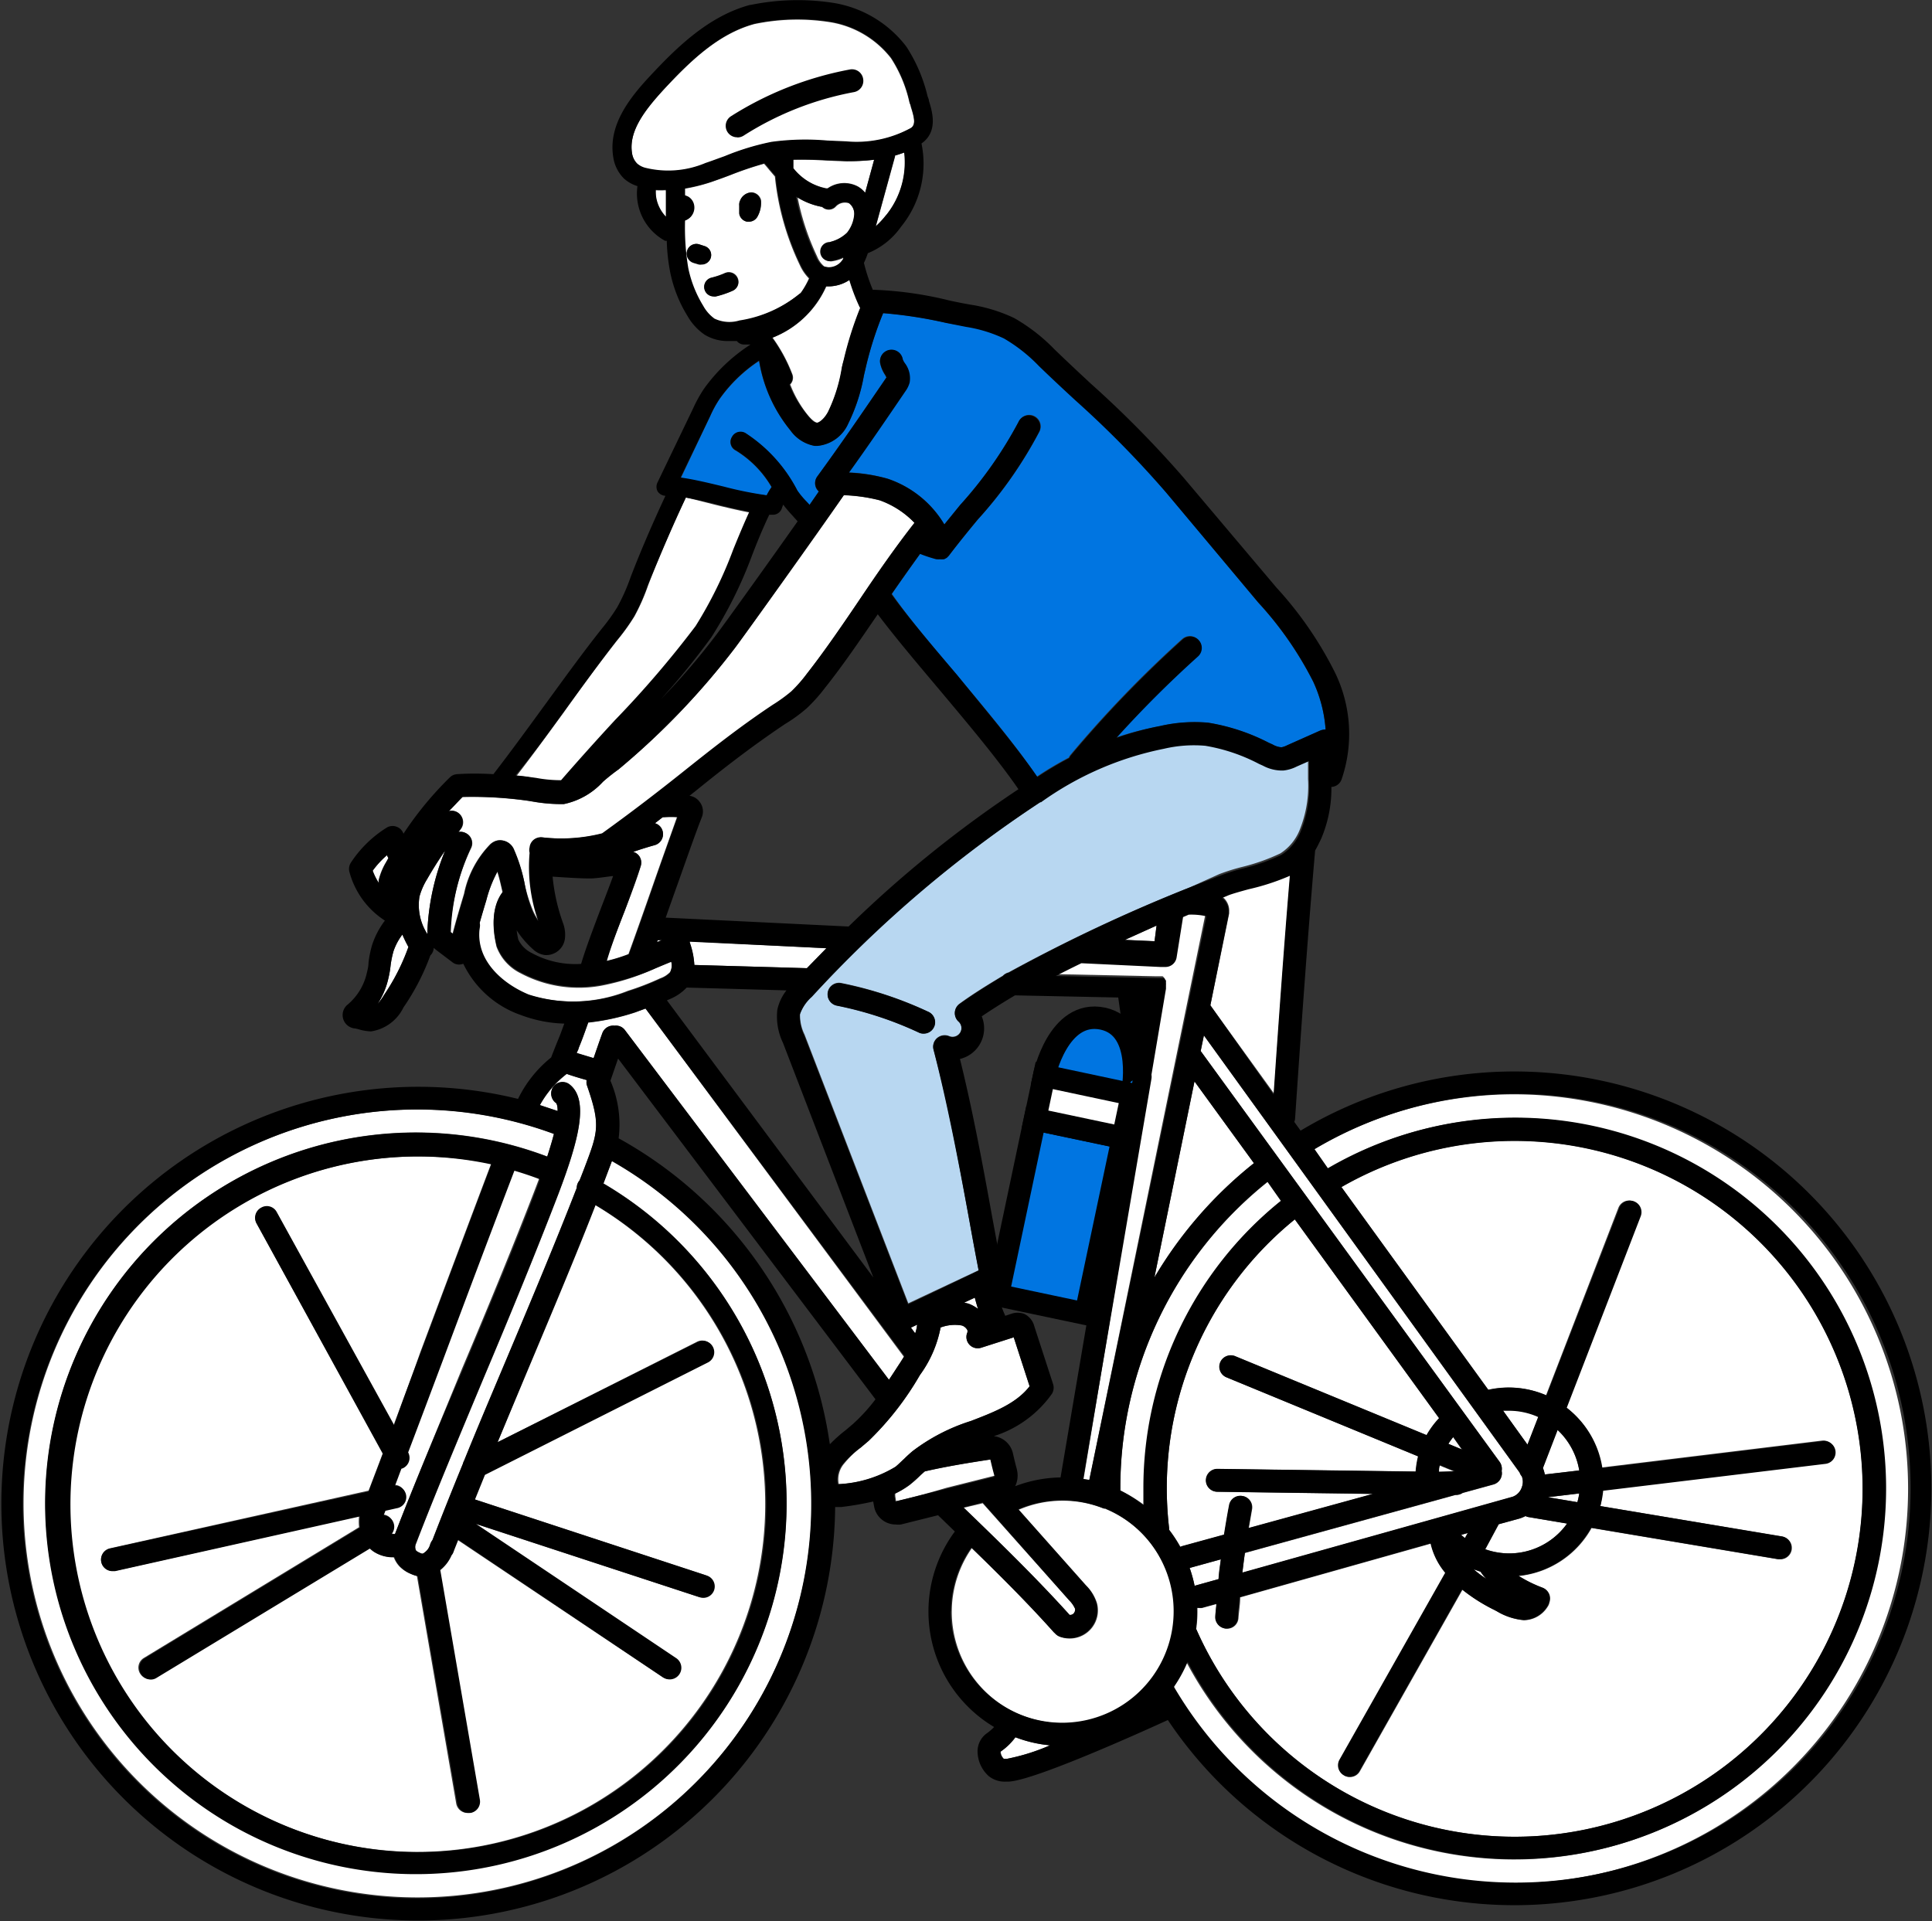
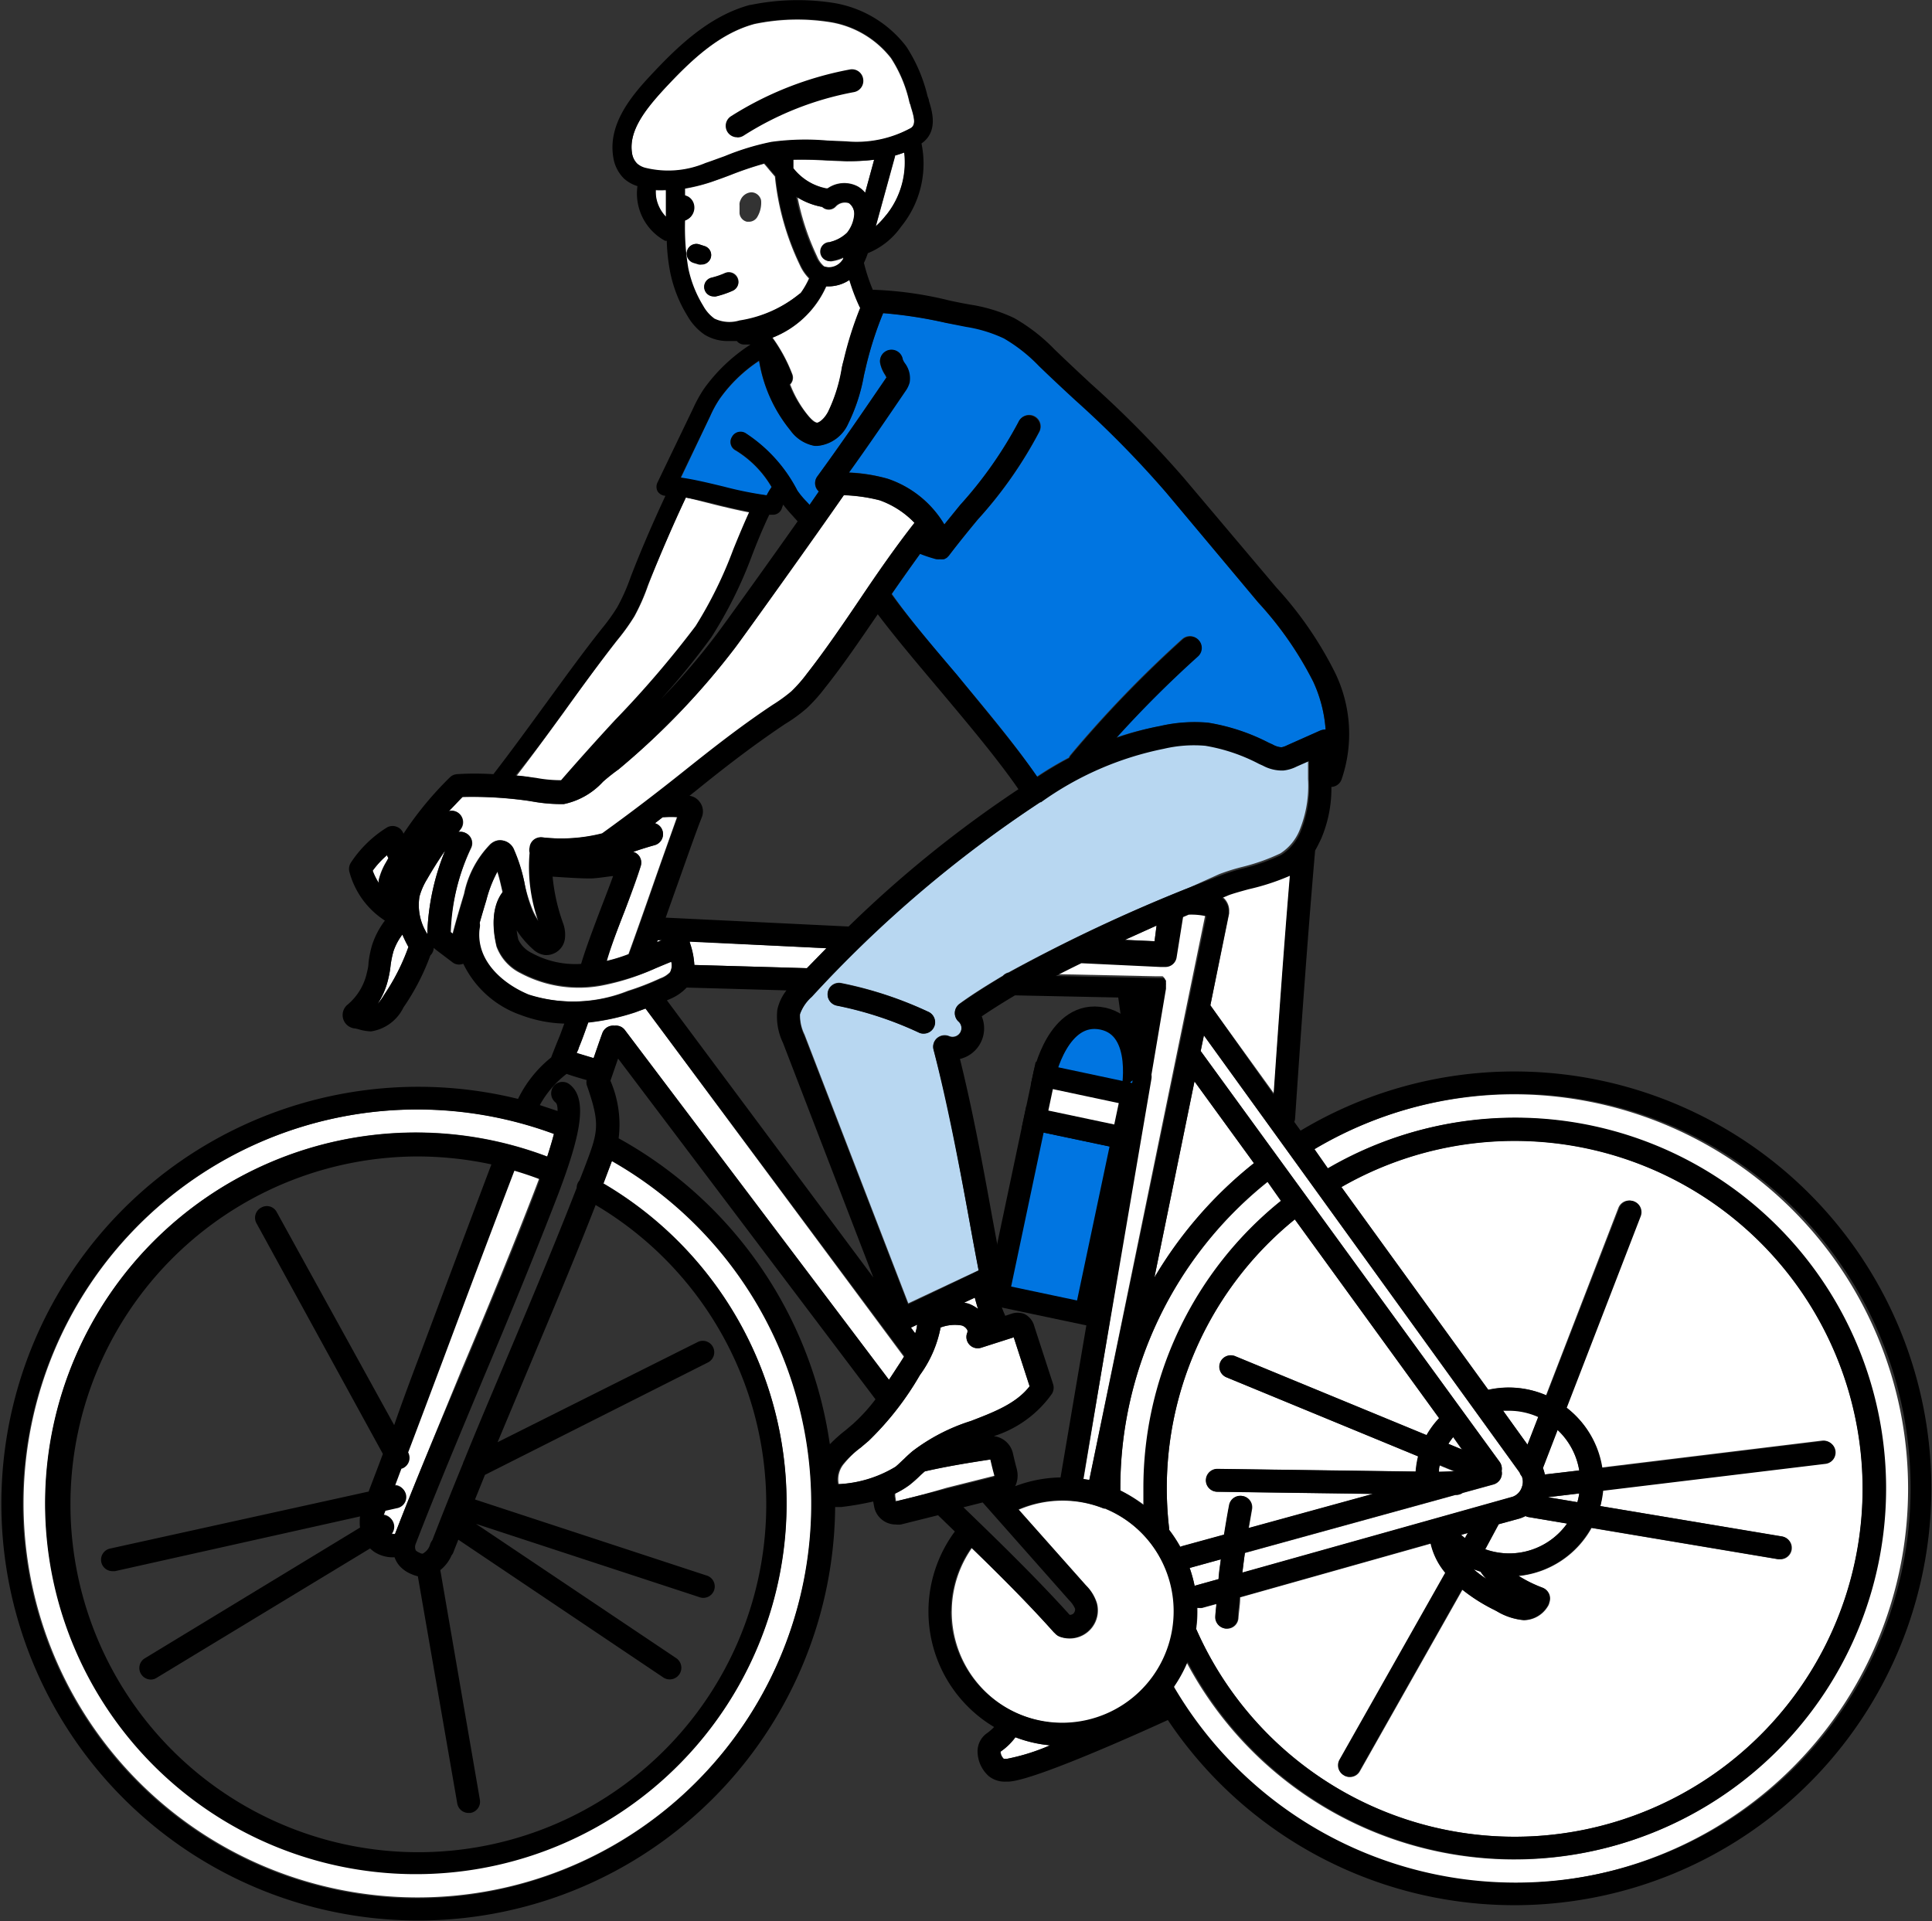
<svg xmlns="http://www.w3.org/2000/svg" viewBox="0 0 143.66 142.87">
  <rect x="0" y="0" width="143.66" height="142.87" fill="#333333" stroke="none" />
  <defs>
    <style>.cls-1,.cls-5{fill:#fff;}.cls-2{fill:#b8d7f1;}.cls-3,.cls-4{fill:#0075e1;}.cls-4,.cls-5{stroke:#000;stroke-miterlimit:10;stroke-width:1.67px;}</style>
  </defs>
  <g id="レイヤー_2" data-name="レイヤー 2">
    <g id="レイヤー_1-2" data-name="レイヤー 1">
      <path class="cls-1" d="M109.56,116.7h0a9.22,9.22,0,0,0,.94.71,4.25,4.25,0,0,1-.42-.53Z" />
-       <path class="cls-1" d="M5.16,111.84A25.87,25.87,0,1,0,44.25,89.61c-1.45,3.71-3.26,8-5,12.17L37,107.25l14.81-7.46a.85.85,0,1,1,.76,1.52L36,109.66l-.74,1.83,17.18,5.64a.85.85,0,0,1-.53,1.61L35.29,113.3l14.91,10a.84.84,0,0,1,.23,1.18.84.84,0,0,1-1.18.23L34,114.5c-.12.31-.25.62-.36.92a.72.72,0,0,1-.14.24,2.84,2.84,0,0,1-.84,1.1l2.94,17.06a.85.85,0,0,1-.7,1h-.14a.85.85,0,0,1-.84-.71L31,117.19a2.65,2.65,0,0,1-.5-.17,2.38,2.38,0,0,1-.85-.59,2,2,0,0,1-.38-.65h-.08a2.54,2.54,0,0,1-1.44-.41,2.48,2.48,0,0,1-.3-.25l-15.87,9.62a.78.78,0,0,1-.44.13.86.86,0,0,1-.72-.41.84.84,0,0,1,.28-1.17l16-9.72a3.81,3.81,0,0,1,0-.83L8.55,116.82l-.19,0a.85.85,0,0,1-.18-1.68l19.23-4.29c.33-.88.69-1.81,1.06-2.8L19.09,91a.85.85,0,0,1,.34-1.15.83.83,0,0,1,1.15.34L29.26,106c.65-1.74,1.34-3.58,2-5.46,1.78-4.75,3.61-9.64,5.26-14A26.25,26.25,0,0,0,31,86,25.89,25.89,0,0,0,5.16,111.84Z" />
      <path class="cls-1" d="M29.37,114.08c1.42-3.68,3.26-8.08,5-12.33,2-4.72,4-9.61,5.52-13.58.07-.19.14-.36.2-.54-.63-.24-1.26-.45-1.9-.64-1.66,4.35-3.53,9.31-5.33,14.13-.9,2.39-1.76,4.69-2.57,6.82l0,0a.85.85,0,0,1-.34,1.15.52.52,0,0,1-.16.06c-.17.44-.32.86-.48,1.27a.84.84,0,0,1,.13,1.67l-.84.19-.08.21-.06.13v0a.85.85,0,0,1,.6,1.39A1,1,0,0,0,29.37,114.08Z" />
      <path class="cls-1" d="M72,96.94a2.6,2.6,0,0,1,.73.4q-.13-.42-.24-.84l-.79.37Z" />
      <path class="cls-1" d="M90,74.76l4.74,6.57c.36-5.2.76-10.93,1.21-16.27a17.2,17.2,0,0,1-3.07,1c-.62.17-1.26.35-1.52.46l-.45.19a.69.69,0,0,1,.13.11,1.31,1.31,0,0,1,.36,1,.43.43,0,0,1,0,.11Z" />
      <path class="cls-1" d="M47.21,75.3a16.94,16.94,0,0,1-3.47.75c-.45,1.27-.52,1.43-.7,1.87,0,.11-.09.23-.16.4l1.26.38c.2-.58.41-1.2.65-1.86a.86.86,0,0,1,.91-.55.83.83,0,0,1,.77.33l19.63,26c.28-.41.55-.84.82-1.26l.29-.46L48,75Z" />
-       <path class="cls-1" d="M71.64,112.13c2.53,2.42,5.44,5.25,7.9,8a.42.42,0,0,0,.27-.09.44.44,0,0,0,.13-.4,2.07,2.07,0,0,0-.44-.63l-6.43-7.22Z" />
      <path class="cls-1" d="M68.19,98.51l-.46.22.32.43A2.9,2.9,0,0,0,68.19,98.51Z" />
      <path class="cls-1" d="M51.63,71.76,60,72l1.45-1.48L51.26,70a.25.25,0,0,1,0,.07A5.83,5.83,0,0,1,51.63,71.76Z" />
      <path class="cls-1" d="M49.38,60.77h-.1l-.58.45a.83.83,0,0,1,.57.58.85.85,0,0,1-.59,1.05c-.54.15-1.08.32-1.6.5a.82.82,0,0,1,.41.26.85.85,0,0,1,.16.77c-.21.77-.72,2.11-1.26,3.52-.46,1.19-1,2.51-1.31,3.56a12,12,0,0,0,1.65-.51c.5-1.37,1.18-3.3,1.84-5.19s1.28-3.61,1.77-5A8,8,0,0,0,49.38,60.77Z" />
      <path class="cls-1" d="M49.22,69.93l-.31,0-.06.17Z" />
      <path class="cls-2" d="M95.44,57.24a3,3,0,0,1-1.52-.36l-.29-.13a13.3,13.3,0,0,0-4-1.35,9.75,9.75,0,0,0-3.06.22,23.66,23.66,0,0,0-9.18,4h0a90.75,90.75,0,0,0-17,14.43,3.17,3.17,0,0,0-.9,1.33,3.24,3.24,0,0,0,.33,1.54l7.72,20,5.23-2.46c-.23-1.19-.46-2.43-.69-3.71-.79-4.34-1.61-8.83-2.66-12.7a.84.84,0,0,1,.27-.87.87.87,0,0,1,.9-.13.66.66,0,0,0,.7-1.09.84.84,0,0,1-.29-.68.85.85,0,0,1,.36-.65c1-.73,2.11-1.41,3.21-2.07a.89.89,0,0,1,.43-.25A120.48,120.48,0,0,1,88.45,66L90.67,65a15.52,15.52,0,0,1,1.73-.54,14.73,14.73,0,0,0,2.81-1,3.73,3.73,0,0,0,1.47-1.84,8.69,8.69,0,0,0,.58-3.7c0-.49,0-1,0-1.43l-.91.4A2.86,2.86,0,0,1,95.44,57.24Zm-26,19.12a.85.85,0,0,1-.77.49.76.76,0,0,1-.36-.08,26.62,26.62,0,0,0-6.09-2,.85.85,0,1,1,.33-1.67A28.24,28.24,0,0,1,69,75.23.86.86,0,0,1,69.45,76.36Z" />
      <path class="cls-1" d="M93.24,86.5l-4.42-6.08L85.84,95A31,31,0,0,1,93.24,86.5Z" />
      <path class="cls-1" d="M117.43,111.06l-2.34.28,2.2.37A4.69,4.69,0,0,0,117.43,111.06Z" />
      <path class="cls-1" d="M107,109.45h1l.18,0-1.12-.46C107,109.12,107,109.28,107,109.45Z" />
      <path class="cls-1" d="M86.93,113.76a10.15,10.15,0,0,1,.85,1.28l.16-.06,3.1-.85c.12-.74.24-1.47.38-2.2a.85.85,0,0,1,1-.67.84.84,0,0,1,.68,1l-.24,1.38,9.25-2.54-11.58-.16a.85.85,0,0,1-.84-.86.86.86,0,0,1,.85-.84h0l14.75.2a7,7,0,0,1,.18-1.13l-14.23-5.87a.85.85,0,1,1,.65-1.57l14.21,5.86a6.61,6.61,0,0,1,.93-1.26L96.28,90.68a25.74,25.74,0,0,0-9.35,22.94Z" />
      <path class="cls-1" d="M83.64,69.89l2.21.1L86,68.83Z" />
      <polygon class="cls-1" points="84.87 74.22 84.89 74.36 84.91 74.22 84.87 74.22" />
      <path class="cls-1" d="M108.05,106.87a5.74,5.74,0,0,0-.36.5l1,.43Z" />
      <path class="cls-1" d="M111.45,113.35l-1,1.86a5.34,5.34,0,0,0,1.79.31,5.29,5.29,0,0,0,4.3-2.22l-2.85-.48a.62.62,0,0,1-.24-.08,3.25,3.25,0,0,1-.43.18Z" />
      <path class="cls-1" d="M81,110.05,89.63,68a5,5,0,0,0-1.32-.12l-.42.18-.48,3a.84.84,0,0,1-.84.71h-.36l-5.88-.28c-.64.31-1.28.63-1.9.95l7.5.16h.15l.09,0,.07,0,.08,0,.07,0,.06,0,.06.05.06.07s0,0,.05.06a.43.43,0,0,1,0,.07.25.25,0,0,0,0,.07s0,0,0,.08a.19.19,0,0,1,0,.08s0,0,0,.08v.17s0,0,0,.06l-1.08,6.39a.94.94,0,0,1,0,.3L80.57,110l.46.07Z" />
      <path class="cls-1" d="M114.73,109.17a2.9,2.9,0,0,1,.14.48l2.56-.3a5.3,5.3,0,0,0-1.61-3Z" />
      <path class="cls-1" d="M89,121.27a25.88,25.88,0,1,0,10.74-33l10.9,15.08h0a7,7,0,0,1,4.32.41l5.38-13.94a.85.85,0,0,1,1.59.62l-5.49,14.21a7,7,0,0,1,2.65,4.48l16.39-2a.85.85,0,0,1,.2,1.69l-16.53,2A7.16,7.16,0,0,1,119,112l13.52,2.27a.85.85,0,0,1-.14,1.69h-.14l-13.89-2.33a7,7,0,0,1-5.41,3.57,9.79,9.79,0,0,0,1.78.88.85.85,0,0,1,.5,1.08.87.87,0,0,1-.14.33,2.11,2.11,0,0,1-1.76,1,4.69,4.69,0,0,1-2-.66l-.19-.1a12.92,12.92,0,0,1-2.38-1.51l-7.63,13.5a.83.83,0,0,1-.74.43.77.77,0,0,1-.41-.11.85.85,0,0,1-.33-1.16l7.86-13.9a5.19,5.19,0,0,1-1.09-2.19l-14.19,4c0,.51-.09,1-.13,1.54a.84.84,0,0,1-.84.79h-.07a.85.85,0,0,1-.78-.91c0-.31,0-.62.08-.93l-1.09.3a.91.91,0,0,1-.23,0l-.12,0c0,.1,0,.19,0,.28a9,9,0,0,1-.09,1.28A.6.6,0,0,1,89,121.27Z" />
      <path class="cls-1" d="M88.89,117.91l1.72-.48c0-.49.11-1,.17-1.47l-2.32.64a9.8,9.8,0,0,1,.37,1.34Z" />
      <path class="cls-1" d="M109.13,114l-.49.14a3.22,3.22,0,0,0,.28.24Z" />
      <path class="cls-1" d="M112.2,104.89l-.43,0,1.81,2.51.8-2.06A5.33,5.33,0,0,0,112.2,104.89Z" />
      <path class="cls-1" d="M29.26,70.74a7.14,7.14,0,0,0-.22,1.1,7.4,7.4,0,0,1-.18,1,5.76,5.76,0,0,1-.78,1.82,4,4,0,0,0,.47-.65,15.78,15.78,0,0,0,1.82-3.59,9.68,9.68,0,0,1-.45-.92A4.33,4.33,0,0,0,29.26,70.74Z" />
      <path class="cls-1" d="M46.69,73.68a19.86,19.86,0,0,0,2.4-.93,1.87,1.87,0,0,0,.73-.46,1.11,1.11,0,0,0,.09-.81L48.76,72a17.62,17.62,0,0,1-3.88,1.27,9.23,9.23,0,0,1-6.17-.89,3.6,3.6,0,0,1-1.8-2c0-.11-.7-2.5.46-4l-.06-.26c-.1-.44-.2-.87-.33-1.27a9.45,9.45,0,0,0-.84,2.15c-.17.56-.34,1.13-.5,1.7a.77.77,0,0,1,0,.37c-.33,2.45,1.76,4.18,3.65,4.91A11.06,11.06,0,0,0,46.69,73.68Z" />
      <path class="cls-1" d="M45.5,86.33l-.43,1.14-.2.53a27.55,27.55,0,1,1-4.18-2c.22-.66.38-1.22.5-1.69a29.3,29.3,0,1,0,4.31,2Z" />
      <path class="cls-1" d="M31.19,66.69a4,4,0,0,0,.59,2.79v-.22a17.7,17.7,0,0,1,1.32-6c-.48.69-.92,1.39-1.34,2.12A5,5,0,0,0,31.19,66.69Z" />
      <path class="cls-1" d="M36.45,62.78a1.17,1.17,0,0,1,.49-.27,1.11,1.11,0,0,1,1.26.7A11.92,11.92,0,0,1,39,65.66a10.66,10.66,0,0,0,.64,2.07,4.25,4.25,0,0,0,.46.8,12.14,12.14,0,0,1-.65-5.1.8.8,0,0,1,0-.41.83.83,0,0,1,.94-.74,12.36,12.36,0,0,0,4.45-.3c2.2-1.51,4.15-3.06,6-4.56,2.07-1.64,4.21-3.34,6.69-5a11.75,11.75,0,0,0,1.38-1A11.4,11.4,0,0,0,60,50.1c1.4-1.76,2.74-3.73,4-5.63s2.61-3.82,4-5.59a6.7,6.7,0,0,0-2.59-1.67,12.35,12.35,0,0,0-2.67-.38c-2.05,3-7.27,10.26-8.08,11.34a55.7,55.7,0,0,1-8.61,9h0s0,0-.06.05a14.41,14.41,0,0,0-1.16.92,5.44,5.44,0,0,1-2.91,1.66,12,12,0,0,1-2.26-.18l-.36-.06a29.84,29.84,0,0,0-4.91-.29c-.35.35-.68.7-1,1.06a.81.81,0,0,1,.73.15.85.85,0,0,1,.14,1.19l-.15.21a.79.79,0,0,1,.52.07.83.83,0,0,1,.4,1.13,16.19,16.19,0,0,0-1.56,6.26h0l.17.13c.26-1,.56-2,.86-3A7.37,7.37,0,0,1,36.45,62.78Z" />
-       <path class="cls-1" d="M41.29,82a.87.87,0,0,1-.12-1.2.85.85,0,0,1,1.2-.12c1.41,1.15.72,4-.85,8.12C40,92.77,38,97.67,36,102.4c-1.79,4.29-3.65,8.72-5.06,12.39a.61.61,0,0,0,0,.51.8.8,0,0,0,.28.17.48.48,0,0,0,.2.07.28.28,0,0,0,.15-.08,1.06,1.06,0,0,0,.43-.61,1.09,1.09,0,0,1,.17-.32c.68-1.76,1.45-3.68,2.27-5.69a.92.92,0,0,1,.09-.23c1-2.44,2.07-5,3.12-7.48,1.86-4.41,3.76-8.95,5.25-12.79a.85.85,0,0,1,.1-.4.91.91,0,0,1,.11-.16l.12-.3.24-.62c1-2.7,1.22-3.19.17-6.2a1,1,0,0,1,0-.34c-.51-.14-1-.29-1.49-.46a7.47,7.47,0,0,0-2,2.32l1.32.44C41.47,82.2,41.38,82,41.29,82Z" />
      <path class="cls-1" d="M67.26,108.46c.19-.19.39-.37.59-.54a14.19,14.19,0,0,1,4.35-2.25c1.74-.67,3.39-1.3,4.36-2.58l-1.18-3.64-2.44.78a.84.84,0,0,1-1-1.16s0-.11,0-.14a.71.71,0,0,0-.42-.36,3,3,0,0,0-1.58.15,8.77,8.77,0,0,1-1.54,3.54,22.24,22.24,0,0,1-3.81,4.89l-.59.5a7.35,7.35,0,0,0-1.23,1.19,1.8,1.8,0,0,0-.4,1.53,9,9,0,0,0,4.25-1.29C66.8,108.9,67,108.68,67.26,108.46Z" />
      <path class="cls-1" d="M82.22,112.2l-.11,0a8.26,8.26,0,0,0-6.35.07l5,5.63a3.2,3.2,0,0,1,.81,1.32,2.09,2.09,0,0,1-2,2.63,2.07,2.07,0,0,1-.78-.14.87.87,0,0,1-.32-.24l-.06-.05c-1.88-2.11-4.07-4.29-6.14-6.3a8.28,8.28,0,1,0,10-2.88Z" />
      <path class="cls-1" d="M112.63,81.38a29.25,29.25,0,0,0-14.92,4.08l1,1.43a27.57,27.57,0,1,1-10.48,36.73,10.16,10.16,0,0,1-1,1.84l0,.05a29.33,29.33,0,1,0,25.32-44.13Z" />
      <path class="cls-1" d="M74.41,130.26a.79.79,0,0,0,.24.53h.25a15.41,15.41,0,0,0,3.2-1,9.61,9.61,0,0,1-2.58-.6A4.58,4.58,0,0,1,74.41,130.26Z" />
      <path class="cls-1" d="M74,109.72q-.15-.54-.3-1.2c-1.58.24-3.26.51-4.91.89h0l-.3.27a10.12,10.12,0,0,1-.83.74,6.4,6.4,0,0,1-1.09.65l0,.18.06.39c1-.23,2.37-.59,3.75-1l3.58-.9S74,109.74,74,109.72Z" />
      <path class="cls-1" d="M62.87,12l-1.45-.06c-.85-.05-1.66-.08-2.46-.05,0,.22,0,.43,0,.65A4.25,4.25,0,0,0,61.44,14l.1,0a2.16,2.16,0,0,1,2.25-.14,2,2,0,0,1,.54.46L65,11.88A16.37,16.37,0,0,1,62.87,12Z" />
      <path class="cls-1" d="M49.51,14.15h-.06a5.32,5.32,0,0,1-.69,0,2.72,2.72,0,0,0,.76,2.09v-2Z" />
      <path class="cls-1" d="M66.56,11.57a.13.13,0,0,0,0,.06l-1.43,5.2a6.24,6.24,0,0,0,.77-.83,6.26,6.26,0,0,0,1.36-4.66C67,11.43,66.79,11.5,66.56,11.57Z" />
      <path class="cls-1" d="M53.87,11.65a18.88,18.88,0,0,1,3.47-1.06,18.64,18.64,0,0,1,4.15-.1l1.41.06a8.39,8.39,0,0,0,4.82-1c.36-.24.3-.69,0-1.61,0-.13-.08-.25-.11-.37a10,10,0,0,0-1.36-3.24,7.2,7.2,0,0,0-4.54-2.68,15.61,15.61,0,0,0-5.61.14c-2.71.73-4.84,2.82-6.78,4.91C48,8.14,46.71,9.74,47,11.41a1.4,1.4,0,0,0,.37.79,1.48,1.48,0,0,0,.58.31,7.12,7.12,0,0,0,4.5-.35C52.92,12,53.39,11.82,53.87,11.65Z" />
      <path class="cls-1" d="M28.88,63.81a2.12,2.12,0,0,1-.11-.21,6.91,6.91,0,0,0-1.08,1.15,4.4,4.4,0,0,0,.46.92l0-.22a4.92,4.92,0,0,1,.46-1.18C28.71,64.11,28.8,64,28.88,63.81Z" />
      <path class="cls-1" d="M61.7,18A2.8,2.8,0,0,0,63,17.34a2.48,2.48,0,0,0,.53-1.3,1,1,0,0,0-.4-.92.93.93,0,0,0-1,.27.71.71,0,0,1-1,0,5.11,5.11,0,0,1-1.83-.75,18.72,18.72,0,0,0,1.46,4.43,1.86,1.86,0,0,0,.53.74,1.23,1.23,0,0,0,1.34-.31,2.15,2.15,0,0,0,.18-.24.49.49,0,0,1,0-.12,3.24,3.24,0,0,1-1,.3h0a.71.71,0,0,1,0-1.42Z" />
      <path class="cls-1" d="M60.07,30.87c.39.47.6.55.69.56s.53-.25.83-.8a11.7,11.7,0,0,0,1-3.11c0-.27.11-.53.18-.79A26.52,26.52,0,0,1,64,22.88a.18.18,0,0,1-.05-.07,14.59,14.59,0,0,1-.76-2,2.82,2.82,0,0,1-1.52.48l-.22,0a7.26,7.26,0,0,1-4,3.82,11.9,11.9,0,0,1,1.47,2.72.71.71,0,0,1-.16.76A8.43,8.43,0,0,0,60.07,30.87Z" />
      <path class="cls-3" d="M57,36.85a4.83,4.83,0,0,1,.37-.62,7.79,7.79,0,0,0-2.66-2.72.7.7,0,0,1-.29-1,.72.72,0,0,1,1-.29,11.19,11.19,0,0,1,3.86,4.27,6,6,0,0,0,.68.82l.23.25.69-1a.87.87,0,0,1-.17-.21.84.84,0,0,1,.06-.91c1.77-2.42,3.48-4.93,5.14-7.36l0,0-.1-.19a2.46,2.46,0,0,1-.37-.88.85.85,0,0,1,1.68-.27,1.31,1.31,0,0,0,.15.28,1.86,1.86,0,0,1,.33,1.41,2,2,0,0,1-.31.64c-1.36,2-2.76,4-4.2,6.06A12.42,12.42,0,0,1,66,35.6,7.79,7.79,0,0,1,70.22,39l1.19-1.46a30.53,30.53,0,0,0,4.35-6.19.85.85,0,0,1,1.55.71,31.43,31.43,0,0,1-4.59,6.56c-.72.87-1.46,1.78-2.15,2.69l-.15.15,0,0-.19.1-.06,0a1,1,0,0,1-.25,0h0a.76.76,0,0,1-.21,0h-.06a10.72,10.72,0,0,1-1.21-.4c-.72,1-1.43,2-2.12,3C67.6,46,69.3,48,71.1,50.13c2.17,2.59,4.41,5.26,6,7.62a25.51,25.51,0,0,1,2.37-1.41.82.82,0,0,1,.12-.2,85.6,85.6,0,0,1,8.31-8.62.85.85,0,0,1,1.14,1.27A82.35,82.35,0,0,0,83,54.84,22.82,22.82,0,0,1,86.26,54a11.42,11.42,0,0,1,3.57-.25,15.05,15.05,0,0,1,4.51,1.49l.29.13a1.53,1.53,0,0,0,.66.21,1.66,1.66,0,0,0,.42-.15l2.47-1.1a1.07,1.07,0,0,1,.39-.07,10.2,10.2,0,0,0-.92-3.56,26,26,0,0,0-4.09-5.89L86.71,36.6A75.74,75.74,0,0,0,80,29.73c-.89-.82-1.79-1.66-2.7-2.54a11.87,11.87,0,0,0-2.6-2.05,10.35,10.35,0,0,0-2.81-.86L70.33,24a33.2,33.2,0,0,0-4.66-.72,26.36,26.36,0,0,0-1.25,3.86l-.18.77a13.32,13.32,0,0,1-1.16,3.57,2.79,2.79,0,0,1-2.3,1.67h-.2A2.83,2.83,0,0,1,58.77,32a10.91,10.91,0,0,1-2.33-5.15,11,11,0,0,0-2.94,2.84,8.24,8.24,0,0,0-.7,1.28l-2.18,4.6c1,.14,2.11.41,3.19.67A27.69,27.69,0,0,0,57,36.85Z" />
      <path class="cls-1" d="M95.28,89.3l-1-1.42A29.14,29.14,0,0,0,83.3,110.71s0,.08,0,.13a10.57,10.57,0,0,1,1.79,1.09c0-.4,0-.81,0-1.22A27.39,27.39,0,0,1,95.28,89.3Z" />
      <path class="cls-1" d="M39.92,57.92a9.92,9.92,0,0,0,1.84.17c1.25-1.49,2.63-3,4-4.46a75.58,75.58,0,0,0,6-7,31.09,31.09,0,0,0,2.8-5.69c.38-.94.78-1.9,1.2-2.82-.73-.14-1.5-.32-2.25-.5S51.78,37.17,51,37c-1,2.1-1.92,4.25-2.76,6.41l-.06.16a15.11,15.11,0,0,1-1,2.26,15.65,15.65,0,0,1-1.27,1.77c-1.36,1.72-2.71,3.58-4,5.39-1.14,1.56-2.31,3.17-3.5,4.71.4,0,.79.08,1.18.14Z" />
      <path class="cls-1" d="M89.28,78.16l22.24,30.58a.88.88,0,0,1,.14.66.86.86,0,0,1-.61,1l-2.29.63a.88.88,0,0,1-.48.15h-.06l-15.65,4.31c-.07.49-.13,1-.19,1.47l20.1-5.64a1.12,1.12,0,0,0,.68-.71,1.13,1.13,0,0,0,0-.81.78.78,0,0,1-.16-.28L89.52,77Z" />
      <path class="cls-1" d="M59.51,21.82a6.15,6.15,0,0,0,.64-1.11,3.41,3.41,0,0,1-.68-1,19.79,19.79,0,0,1-1.85-6.58l-.41-.48c-.13-.16-.26-.32-.4-.47a25,25,0,0,0-2.44.82c-.49.19-1,.37-1.48.54a13.14,13.14,0,0,1-2,.5v.51l.2.08a.92.92,0,0,1,.48.68,1,1,0,0,1-.22.8,1,1,0,0,1-.46.31,18.22,18.22,0,0,0,.24,3.55,8.73,8.73,0,0,0,1.11,2.8,2.88,2.88,0,0,0,.82.94,2.58,2.58,0,0,0,1.84.19,9.35,9.35,0,0,0,4.49-2Zm-7.33-2.14a.76.76,0,0,1-.21,0l-.4-.12A.71.71,0,1,1,52,18.17l.4.13a.71.71,0,0,1-.2,1.38Zm2.3,1.93a7,7,0,0,1-1.24.42.47.47,0,0,1-.16,0,.71.71,0,0,1-.69-.54.7.7,0,0,1,.52-.85,5.79,5.79,0,0,0,1-.34.71.71,0,0,1,.94.36A.7.7,0,0,1,54.48,21.61Zm1.84-5.49a.72.72,0,0,1-.62.37h-.15a.71.71,0,0,1-.56-.64l0-.58a.7.7,0,0,1,.07-.38.93.93,0,0,1,.81-.59h0a.75.75,0,0,1,.65.4.57.57,0,0,1,.08.28A2.07,2.07,0,0,1,56.32,16.12Z" />
      <path class="cls-1" d="M112.2,104.89l-.43,0,1.81,2.51.8-2.06A5.33,5.33,0,0,0,112.2,104.89Z" />
      <path d="M112.63,79.68a30.9,30.9,0,0,0-15.92,4.4l-.47-.65a.76.76,0,0,0,.06-.25c.42-6.24.93-13.49,1.49-19.93.14-.24.28-.52.45-.88A9.51,9.51,0,0,0,99,58.52a.84.84,0,0,0,.75-.54,10.41,10.41,0,0,0-.5-8,27.57,27.57,0,0,0-4.34-6.29L88,35.51a77.85,77.85,0,0,0-6.91-7c-.88-.82-1.77-1.65-2.68-2.53a13.44,13.44,0,0,0-3-2.33,11.87,11.87,0,0,0-3.28-1c-.47-.08-1-.19-1.48-.29A27.47,27.47,0,0,0,65,21.55h-.1a13.24,13.24,0,0,1-.66-2,5.42,5.42,0,0,0,.29-.72A5.55,5.55,0,0,0,67,16.86a7.41,7.41,0,0,0,1.52-6.19c1.26-.88.8-2.38.55-3.18,0-.12-.07-.23-.1-.34a11.64,11.64,0,0,0-1.58-3.69A8.53,8.53,0,0,0,62,.22a17.3,17.3,0,0,0-6.15.14h-.06c-3.09.82-5.49,3.18-7.48,5.32-1.55,1.66-3.09,3.67-2.71,6a2.81,2.81,0,0,0,.8,1.6,2.65,2.65,0,0,0,1,.56,4,4,0,0,0,2.06,4.07l.12,0a14,14,0,0,0,.25,2.31,9.91,9.91,0,0,0,1.28,3.26,4.23,4.23,0,0,0,1.27,1.4,3.29,3.29,0,0,0,1.82.48c.19,0,.38,0,.59,0a.68.68,0,0,0,.53.26h0l.49,0a12.7,12.7,0,0,0-3.47,3.3,10.45,10.45,0,0,0-.82,1.49L48.9,35.86a.72.72,0,0,0,0,.68.73.73,0,0,0,.58.33c-.93,2-1.8,4-2.59,6.05l-.06.17a14.32,14.32,0,0,1-.93,2.06,14.3,14.3,0,0,1-1.15,1.6c-1.38,1.74-2.74,3.62-4.06,5.43s-2.67,3.67-4,5.39a0,0,0,0,0,0,0c-.9-.05-1.79-.06-2.68,0a.84.84,0,0,0-.56.24A25.3,25.3,0,0,0,30,62a.82.82,0,0,0-.51-.52.84.84,0,0,0-.74.07,8.68,8.68,0,0,0-2.66,2.6.86.86,0,0,0-.11.68,6.21,6.21,0,0,0,2.64,3.63,6.17,6.17,0,0,0-.94,1.78,7.58,7.58,0,0,0-.28,1.37c0,.3-.09.59-.15.86a4.31,4.31,0,0,1-1.38,2.22,1,1,0,0,0,.51,1.79,2.37,2.37,0,0,1,.34.08,3.6,3.6,0,0,0,.87.14h0A3.21,3.21,0,0,0,30,74.92,17.15,17.15,0,0,0,32,71.05a.81.81,0,0,0,.25-.56l.23.19,1.15.87a.81.81,0,0,0,.51.18,1.07,1.07,0,0,0,.31-.06,7.47,7.47,0,0,0,4.3,3.82,9.85,9.85,0,0,0,3.21.63c-.24.66-.3.82-.44,1.16s-.25.61-.54,1.36a9,9,0,0,0-2.46,3.08,31,31,0,1,0,23.58,30.35h.11l.35,0a23.17,23.17,0,0,0,2.37-.41l.06.33a1.63,1.63,0,0,0,1.62,1.38,1.73,1.73,0,0,0,.38,0l2.76-.69L71,113.89a10,10,0,0,0,2.92,14.54,3.75,3.75,0,0,1-.56.48,1.65,1.65,0,0,0-.67,1.28,2.49,2.49,0,0,0,.83,1.89,1.88,1.88,0,0,0,1.27.41H75c2-.09,10.57-4,11.84-4.58a31,31,0,1,0,25.82-48.23ZM79.81,120a.42.42,0,0,1-.27.09c-2.46-2.73-5.37-5.56-7.9-8l1.43-.36L79.5,119a2.07,2.07,0,0,1,.44.63A.44.44,0,0,1,79.81,120Zm-4.2-10.75c-.1-.35-.19-.73-.29-1.17a1.65,1.65,0,0,0-1.42-1.28,8.38,8.38,0,0,0,4.32-3.15.88.88,0,0,0,.09-.71l-1.4-4.31a1.41,1.41,0,0,0-.74-.92,1.44,1.44,0,0,0-1,0l-.42.14a11.11,11.11,0,0,1-.7-2.11.14.14,0,0,0,0-.07,1.46,1.46,0,0,0,.28-.32,1.67,1.67,0,0,0,.13-1.18c-.23-1.19-.45-2.44-.69-3.71-.72-4-1.47-8-2.39-11.71A2.34,2.34,0,0,0,73,75.58c.8-.54,1.63-1.06,2.47-1.56l7.68.16.8,5.69-5.09,30a9.94,9.94,0,0,0-3.37.65A1.83,1.83,0,0,0,75.61,109.27ZM66.1,102.6l-19.63-26a.83.83,0,0,0-.77-.33.86.86,0,0,0-.91.55c-.24.66-.45,1.28-.65,1.86l-1.26-.38c.07-.17.12-.29.16-.4.18-.44.25-.6.7-1.87a16.94,16.94,0,0,0,3.47-.75L48,75l19.25,25.84-.29.46C66.65,101.76,66.38,102.19,66.1,102.6ZM29.37,114.08a1,1,0,0,1-.25,0,.85.85,0,0,0-.6-1.39v0l.06-.13.08-.21.84-.19a.84.84,0,0,0-.13-1.67c.16-.41.31-.83.48-1.27a.52.52,0,0,0,.16-.06.85.85,0,0,0,.34-1.15l0,0c.81-2.13,1.67-4.43,2.57-6.82,1.8-4.82,3.67-9.78,5.33-14.13.64.19,1.27.4,1.9.64-.06.18-.13.35-.2.54-1.5,4-3.54,8.86-5.52,13.58C32.63,106,30.79,110.4,29.37,114.08Zm1.94-13.56c-.71,1.88-1.4,3.72-2,5.46L20.58,90.14a.83.83,0,0,0-1.15-.34A.85.85,0,0,0,19.09,91l9.38,17.12c-.37,1-.73,1.92-1.06,2.8L8.18,115.16a.85.85,0,0,0,.18,1.68l.19,0,18.22-4.07a3.81,3.81,0,0,0,0,.83l-16,9.72a.84.84,0,0,0-.28,1.17.86.86,0,0,0,.72.41.78.78,0,0,0,.44-.13l15.87-9.62a2.48,2.48,0,0,0,.3.25,2.54,2.54,0,0,0,1.44.41h.08a2,2,0,0,0,.38.65,2.38,2.38,0,0,0,.85.59,2.65,2.65,0,0,0,.5.17L34,134.11a.85.85,0,0,0,.84.71h.14a.85.85,0,0,0,.7-1l-2.94-17.06a2.84,2.84,0,0,0,.84-1.1.72.72,0,0,0,.14-.24c.11-.3.24-.61.36-.92l15.22,10.23a.85.85,0,0,0,1-1.41l-14.91-10,16.58,5.44a.85.85,0,1,0,.53-1.61l-17.18-5.64.74-1.83,16.56-8.35a.85.85,0,1,0-.76-1.52L37,107.25l2.29-5.47c1.75-4.17,3.56-8.46,5-12.17A25.87,25.87,0,1,1,31,86a26.25,26.25,0,0,1,5.54.59C34.92,90.88,33.09,95.77,31.31,100.52Zm8.32-29.93a1.62,1.62,0,0,0,.86.43A1.4,1.4,0,0,0,42,69.85a2.47,2.47,0,0,0-.14-1.22,14.11,14.11,0,0,1-.77-3.44c1.27.09,2.56.16,3,.13s.9-.1,1.43-.17h.07c-.23.63-.51,1.37-.81,2.14-.6,1.58-1.22,3.21-1.57,4.39a6.74,6.74,0,0,1-3.67-.81,2.13,2.13,0,0,1-1-1,6,6,0,0,1-.12-.69A6.82,6.82,0,0,0,39.63,70.59ZM65.27,45.68c1.29,1.71,2.87,3.58,4.53,5.55,2.14,2.55,4.35,5.17,5.93,7.46A86.82,86.82,0,0,0,63.1,68.9l-13.6-.66.68-1.92c.72-2,1.46-4.16,2-5.53A1.16,1.16,0,0,0,52,59.6a1.1,1.1,0,0,0-.73-.42l.54-.43c2-1.62,4.15-3.29,6.57-4.91A11.67,11.67,0,0,0,60,52.66a12.33,12.33,0,0,0,1.34-1.5C62.72,49.43,64,47.53,65.27,45.68Zm12.11,14h0a23.66,23.66,0,0,1,9.18-4,9.75,9.75,0,0,1,3.06-.22,13.3,13.3,0,0,1,4,1.35l.29.13a3,3,0,0,0,1.52.36,2.86,2.86,0,0,0,1-.3l.91-.4c0,.46,0,.94,0,1.43a8.69,8.69,0,0,1-.58,3.7,3.73,3.73,0,0,1-1.47,1.84,14.73,14.73,0,0,1-2.81,1,15.52,15.52,0,0,0-1.73.54L88.45,66A120.48,120.48,0,0,0,75,72.34a.89.89,0,0,0-.43.25c-1.1.66-2.18,1.34-3.21,2.07a.85.85,0,0,0-.36.65.84.84,0,0,0,.29.68.66.66,0,0,1-.7,1.09.87.87,0,0,0-.9.13.84.84,0,0,0-.27.87c1,3.87,1.87,8.36,2.66,12.7.23,1.28.46,2.52.69,3.71L67.52,97l-7.72-20a3.24,3.24,0,0,1-.33-1.54,3.17,3.17,0,0,1,.9-1.33A90.75,90.75,0,0,1,77.38,59.64ZM88.82,80.42l4.42,6.08A31,31,0,0,0,85.84,95ZM85.85,70l-2.21-.1L86,68.83Zm-39.46-2.1c.54-1.41,1-2.75,1.26-3.52a.85.85,0,0,0-.16-.77.82.82,0,0,0-.41-.26c.52-.18,1.06-.35,1.6-.5a.85.85,0,0,0,.59-1.05.83.83,0,0,0-.57-.58l.58-.45h.1a8,8,0,0,1,1,0c-.49,1.35-1.14,3.18-1.77,5s-1.34,3.82-1.84,5.19a12,12,0,0,1-1.65.51C45.43,70.4,45.93,69.08,46.39,67.89Zm2.52,2,.31,0-.37.15Zm12.54.61L60,72l-8.37-.24a5.83,5.83,0,0,0-.33-1.66.25.25,0,0,0,0-.07ZM51.06,73.44l7.42.21a3.56,3.56,0,0,0-.68,1.44,4.54,4.54,0,0,0,.42,2.46L64.94,95,49.59,74.39l.21-.09A3.59,3.59,0,0,0,51.06,73.44Zm17,25.72-.32-.43.46-.22A2.9,2.9,0,0,1,68.05,99.16Zm4.42-2.66q.11.42.24.84a2.6,2.6,0,0,0-.73-.4l-.3-.07ZM84.89,74.36l0-.14h0Zm.73,5.86a.94.94,0,0,0,0-.3l1.08-6.39s0,0,0-.06V73.3s0-.06,0-.08a.19.19,0,0,0,0-.08s0-.06,0-.08a.25.25,0,0,1,0-.07.43.43,0,0,0,0-.07s0,0-.05-.06l-.06-.07-.06-.05-.06,0-.07,0-.08,0-.07,0-.09,0h-.15l-7.5-.16c.62-.32,1.26-.64,1.9-.95l5.88.28h.36a.84.84,0,0,0,.84-.71l.48-3,.42-.18a5,5,0,0,1,1.32.12L81,110.05h0l-.46-.07Zm-2.31,30.62s0-.09,0-.13A29.14,29.14,0,0,1,94.24,87.88l1,1.42a27.39,27.39,0,0,0-10.22,21.41c0,.41,0,.82,0,1.22A10.57,10.57,0,0,0,83.31,110.84Zm3.62,2.92v-.14a25.74,25.74,0,0,1,9.35-22.94L107,105.46a6.61,6.61,0,0,0-.93,1.26l-14.21-5.86a.85.85,0,1,0-.65,1.57l14.23,5.87a7,7,0,0,0-.18,1.13l-14.75-.2h0a.86.86,0,0,0-.85.84.85.85,0,0,0,.84.86l11.58.16-9.25,2.54.24-1.38a.84.84,0,0,0-.68-1,.85.85,0,0,0-1,.67c-.14.73-.26,1.46-.38,2.2l-3.1.85-.16.06A10.15,10.15,0,0,0,86.93,113.76ZM107,109.45c0-.17,0-.33.07-.5l1.12.46-.18,0Zm.7-2.08a5.74,5.74,0,0,1,.36-.5l.69.93ZM88.83,117.94a9.8,9.8,0,0,0-.37-1.34l2.32-.64c-.06.49-.12,1-.17,1.47l-1.72.48Zm.17,1.62.12,0a.91.91,0,0,0,.23,0l1.09-.3c0,.31-.06.62-.08.93a.85.85,0,0,0,.78.91h.07a.84.84,0,0,0,.84-.79c0-.51.09-1,.13-1.54l14.19-4a5.19,5.19,0,0,0,1.09,2.19l-7.86,13.9a.85.85,0,0,0,.33,1.16.77.77,0,0,0,.41.11.83.83,0,0,0,.74-.43l7.63-13.5a12.92,12.92,0,0,0,2.38,1.51l.19.1a4.69,4.69,0,0,0,2,.66,2.11,2.11,0,0,0,1.76-1,.87.87,0,0,0,.14-.33.85.85,0,0,0-.5-1.08,9.79,9.79,0,0,1-1.78-.88,7,7,0,0,0,5.41-3.57l13.89,2.33h.14a.85.85,0,0,0,.14-1.69L119,112a7.16,7.16,0,0,0,.21-1.14l16.53-2a.85.85,0,0,0-.2-1.69l-16.39,2a7,7,0,0,0-2.65-4.48L122,90.45a.85.85,0,0,0-1.59-.62L115,103.77a7,7,0,0,0-4.32-.41h0L99.75,88.28a25.87,25.87,0,1,1-10.74,33,.6.6,0,0,0-.09-.15,9,9,0,0,0,.09-1.28C89,119.75,89,119.66,89,119.56Zm22.77-14.65.43,0a5.33,5.33,0,0,1,2.18.47l-.8,2.06Zm5.66,4.44-2.56.3a2.9,2.9,0,0,0-.14-.48l1.09-2.84A5.3,5.3,0,0,1,117.43,109.35Zm0,1.71a4.69,4.69,0,0,1-.14.65l-2.2-.37ZM113,112.92a3.25,3.25,0,0,0,.43-.18.62.62,0,0,0,.24.08l2.85.48a5.29,5.29,0,0,1-4.3,2.22,5.34,5.34,0,0,1-1.79-.31l1-1.86Zm-3.42,3.78.52.18a4.25,4.25,0,0,0,.42.53,9.22,9.22,0,0,1-.94-.71Zm-.64-2.32a3.22,3.22,0,0,1-.28-.24l.49-.14ZM113,109.5a.78.78,0,0,0,.16.28,1.13,1.13,0,0,1,0,.81,1.12,1.12,0,0,1-.68.71l-20.1,5.64c.06-.49.12-1,.19-1.47l15.65-4.31h.06a.88.88,0,0,0,.48-.15l2.29-.63a.86.86,0,0,0,.61-1,.88.88,0,0,0-.14-.66L89.28,78.16,89.52,77ZM90,74.76,91.36,68a.43.43,0,0,0,0-.11,1.31,1.31,0,0,0-.36-1,.69.69,0,0,0-.13-.11l.45-.19c.26-.11.9-.29,1.52-.46a17.2,17.2,0,0,0,3.07-1c-.45,5.34-.85,11.07-1.21,16.27ZM64.33,14.35a2,2,0,0,0-.54-.46,2.16,2.16,0,0,0-2.25.14l-.1,0A4.25,4.25,0,0,1,59,12.51c0-.22,0-.43,0-.65.8,0,1.61,0,2.46.05l1.45.06A16.37,16.37,0,0,0,65,11.88Zm-3.22,1a.71.71,0,0,0,1,0,.93.93,0,0,1,1-.27,1,1,0,0,1,.4.92,2.48,2.48,0,0,1-.53,1.3A2.8,2.8,0,0,1,61.7,18a.71.71,0,0,0,0,1.42h0a3.24,3.24,0,0,0,1-.3.49.49,0,0,0,0,.12,2.15,2.15,0,0,1-.18.24,1.23,1.23,0,0,1-1.34.31,1.86,1.86,0,0,1-.53-.74,18.72,18.72,0,0,1-1.46-4.43A5.11,5.11,0,0,0,61.11,15.38ZM58.88,27.84a11.9,11.9,0,0,0-1.47-2.72,7.26,7.26,0,0,0,4-3.82l.22,0a2.82,2.82,0,0,0,1.52-.48,14.59,14.59,0,0,0,.76,2,.18.18,0,0,0,.05.07,26.52,26.52,0,0,0-1.22,3.85c-.07.26-.13.52-.18.79a11.7,11.7,0,0,1-1,3.11c-.3.55-.66.82-.83.8s-.3-.09-.69-.56a8.43,8.43,0,0,1-1.35-2.27A.71.71,0,0,0,58.88,27.84Zm7-11.84a6.24,6.24,0,0,1-.77.83l1.43-5.2a.13.13,0,0,1,0-.06c.23-.07.46-.14.69-.23A6.26,6.26,0,0,1,65.89,16ZM47,11.41c-.28-1.67,1-3.27,2.34-4.75,1.94-2.09,4.07-4.18,6.78-4.91a15.61,15.61,0,0,1,5.61-.14,7.2,7.2,0,0,1,4.54,2.68,10,10,0,0,1,1.36,3.24c0,.12.07.24.11.37.29.92.35,1.37,0,1.61a8.39,8.39,0,0,1-4.82,1l-1.41-.06a18.64,18.64,0,0,0-4.15.1,18.88,18.88,0,0,0-3.47,1.06c-.48.17-.95.35-1.43.51a7.12,7.12,0,0,1-4.5.35,1.48,1.48,0,0,1-.58-.31A1.4,1.4,0,0,1,47,11.41Zm1.77,2.7a5.32,5.32,0,0,0,.69,0h.06v2A2.72,2.72,0,0,1,48.76,14.11Zm4.34,9.57a2.88,2.88,0,0,1-.82-.94,8.73,8.73,0,0,1-1.11-2.8,18.22,18.22,0,0,1-.24-3.55,1,1,0,0,0,.46-.31,1,1,0,0,0,.22-.8.92.92,0,0,0-.48-.68l-.2-.08V14a13.14,13.14,0,0,0,2-.5c.5-.17,1-.35,1.48-.54a25,25,0,0,1,2.44-.82c.14.15.27.31.4.47l.41.48a19.79,19.79,0,0,0,1.85,6.58,3.41,3.41,0,0,0,.68,1,6.15,6.15,0,0,1-.64,1.11l-.08.05a9.35,9.35,0,0,1-4.49,2A2.58,2.58,0,0,1,53.1,23.68Zm-.3,7.25a8.24,8.24,0,0,1,.7-1.28,11,11,0,0,1,2.94-2.84A10.91,10.91,0,0,0,58.77,32a2.83,2.83,0,0,0,1.81,1.16h.2a2.79,2.79,0,0,0,2.3-1.67,13.32,13.32,0,0,0,1.16-3.57l.18-.77a26.36,26.36,0,0,1,1.25-3.86,33.2,33.2,0,0,1,4.66.72l1.51.3a10.35,10.35,0,0,1,2.81.86,11.87,11.87,0,0,1,2.6,2.05c.91.88,1.81,1.72,2.7,2.54a75.74,75.74,0,0,1,6.76,6.87l6.85,8.17a26,26,0,0,1,4.09,5.89,10.2,10.2,0,0,1,.92,3.56,1.07,1.07,0,0,0-.39.07l-2.47,1.1a1.66,1.66,0,0,1-.42.15,1.53,1.53,0,0,1-.66-.21l-.29-.13a15.05,15.05,0,0,0-4.51-1.49,11.42,11.42,0,0,0-3.57.25,22.82,22.82,0,0,0-3.24.88,82.35,82.35,0,0,1,6.06-6.05.85.85,0,0,0-1.14-1.27,85.6,85.6,0,0,0-8.31,8.62.82.82,0,0,0-.12.2,25.51,25.51,0,0,0-2.37,1.41c-1.63-2.36-3.87-5-6-7.62C69.3,48,67.6,46,66.29,44.19c.69-1,1.4-2,2.12-3a10.72,10.72,0,0,0,1.21.4h.06a.76.76,0,0,0,.21,0h0a1,1,0,0,0,.25,0l.06,0,.19-.1,0,0,.15-.15c.69-.91,1.43-1.82,2.15-2.69a31.43,31.43,0,0,0,4.59-6.56.85.85,0,0,0-1.55-.71,30.53,30.53,0,0,1-4.35,6.19L70.22,39A7.79,7.79,0,0,0,66,35.6a12.42,12.42,0,0,0-2.87-.45c1.44-2,2.84-4.06,4.2-6.06a2,2,0,0,0,.31-.64A1.86,1.86,0,0,0,67.28,27a1.31,1.31,0,0,1-.15-.28.85.85,0,0,0-1.68.27,2.46,2.46,0,0,0,.37.88l.1.19,0,0c-1.66,2.43-3.37,4.94-5.14,7.36a.84.84,0,0,0-.06.91.87.87,0,0,0,.17.21l-.69,1-.23-.25a6,6,0,0,1-.68-.82,11.19,11.19,0,0,0-3.86-4.27.72.72,0,0,0-1,.29.7.7,0,0,0,.29,1,7.79,7.79,0,0,1,2.66,2.72,4.83,4.83,0,0,0-.37.62,27.69,27.69,0,0,1-3.21-.65c-1.08-.26-2.19-.53-3.19-.67Zm4.4,7.35.26,0h0a.7.7,0,0,0,.67-.49,2.77,2.77,0,0,1,.1-.26,9.51,9.51,0,0,0,.64.76l.43.48c-2.35,3.33-5.39,7.56-6,8.37A50,50,0,0,1,49.14,52a54.08,54.08,0,0,0,3.74-4.59,31.64,31.64,0,0,0,3-6C56.27,40.38,56.72,39.29,57.2,38.28ZM41.87,53c1.32-1.81,2.67-3.67,4-5.39a15.65,15.65,0,0,0,1.27-1.77,15.11,15.11,0,0,0,1-2.26l.06-.16C49.09,41.28,50,39.13,51,37c.77.14,1.63.34,2.47.55s1.52.36,2.25.5c-.42.92-.82,1.88-1.2,2.82a31.09,31.09,0,0,1-2.8,5.69,75.58,75.58,0,0,1-6,7c-1.35,1.46-2.73,3-4,4.46a9.92,9.92,0,0,1-1.84-.17l-.37-.05c-.39-.06-.78-.1-1.18-.14C39.56,56.19,40.73,54.58,41.87,53ZM34.4,59.26a29.84,29.84,0,0,1,4.91.29l.36.06a12,12,0,0,0,2.26.18,5.44,5.44,0,0,0,2.91-1.66A14.41,14.41,0,0,1,46,57.21s0,0,.06-.05h0a55.7,55.7,0,0,0,8.61-9c.81-1.08,6-8.37,8.08-11.34a12.35,12.35,0,0,1,2.67.38A6.7,6.7,0,0,1,68,38.88c-1.39,1.77-2.72,3.71-4,5.59s-2.63,3.87-4,5.63a11.4,11.4,0,0,1-1.16,1.31,11.75,11.75,0,0,1-1.38,1c-2.48,1.65-4.62,3.35-6.69,5-1.88,1.5-3.83,3-6,4.56a12.36,12.36,0,0,1-4.45.3.83.83,0,0,0-.94.74.8.8,0,0,0,0,.41,12.14,12.14,0,0,0,.65,5.1,4.25,4.25,0,0,1-.46-.8A10.66,10.66,0,0,1,39,65.66a11.92,11.92,0,0,0-.76-2.45,1.11,1.11,0,0,0-1.26-.7,1.17,1.17,0,0,0-.49.27,7.37,7.37,0,0,0-1.94,3.66c-.3,1-.6,2-.86,3l-.17-.13h0A16.19,16.19,0,0,1,35,63.07a.83.83,0,0,0-.4-1.13.79.79,0,0,0-.52-.07l.15-.21a.85.85,0,0,0-.14-1.19.81.81,0,0,0-.73-.15C33.72,60,34.05,59.61,34.4,59.26ZM28.77,63.6a2.12,2.12,0,0,0,.11.21c-.08.15-.17.3-.24.46a4.92,4.92,0,0,0-.46,1.18l0,.22a4.4,4.4,0,0,1-.46-.92A6.91,6.91,0,0,1,28.77,63.6ZM28.55,74a4,4,0,0,1-.47.65,5.76,5.76,0,0,0,.78-1.82,7.4,7.4,0,0,0,.18-1,7.14,7.14,0,0,1,.22-1.1,4.33,4.33,0,0,1,.66-1.23,9.68,9.68,0,0,0,.45.92A15.78,15.78,0,0,1,28.55,74Zm3.23-4.76v.22a4,4,0,0,1-.59-2.79,5,5,0,0,1,.57-1.3c.42-.73.86-1.43,1.34-2.12A17.7,17.7,0,0,0,31.78,69.26ZM35.67,69a.77.77,0,0,0,0-.37c.16-.57.33-1.14.5-1.7A9.45,9.45,0,0,1,37,64.78c.13.4.23.83.33,1.27l.06.26c-1.16,1.47-.49,3.86-.46,4a3.6,3.6,0,0,0,1.8,2,9.23,9.23,0,0,0,6.17.89A17.62,17.62,0,0,0,48.76,72l1.15-.47a1.11,1.11,0,0,1-.09.81,1.87,1.87,0,0,1-.73.46,19.86,19.86,0,0,1-2.4.93,11.06,11.06,0,0,1-7.37.23C37.43,73.18,35.34,71.45,35.67,69Zm6.46,10.86c.48.17,1,.32,1.49.46a1,1,0,0,0,0,.34c1.05,3,.86,3.5-.17,6.2l-.24.62-.12.3a.91.91,0,0,0-.11.16.85.85,0,0,0-.1.4c-1.49,3.84-3.39,8.38-5.25,12.79-1.05,2.5-2.12,5-3.12,7.48a.92.92,0,0,0-.09.23c-.82,2-1.59,3.93-2.27,5.69a1.09,1.09,0,0,0-.17.32,1.06,1.06,0,0,1-.43.61.28.28,0,0,1-.15.08.48.48,0,0,1-.2-.07.8.8,0,0,1-.28-.17.61.61,0,0,1,0-.51c1.41-3.67,3.27-8.1,5.06-12.39,2-4.73,4-9.63,5.54-13.63,1.57-4.16,2.26-7,.85-8.12a.85.85,0,0,0-1.2.12.87.87,0,0,0,.12,1.2c.09.06.18.23.17.65l-1.32-.44A7.47,7.47,0,0,1,42.13,79.86ZM31,141.17A29.33,29.33,0,1,1,41.19,84.33c-.12.47-.28,1-.5,1.69a27.57,27.57,0,1,0,4.18,2l.2-.53.43-1.14A29.33,29.33,0,0,1,31,141.17Zm30.7-33.79A31,31,0,0,0,46,84.65a8.2,8.2,0,0,0-.61-4.28l.57-1.65,19.14,25.34a13.1,13.1,0,0,1-1.66,1.82l-.54.46A11,11,0,0,0,61.73,107.38Zm.59,3a1.8,1.8,0,0,1,.4-1.53A7.35,7.35,0,0,1,64,107.65l.59-.5a22.24,22.24,0,0,0,3.81-4.89,8.77,8.77,0,0,0,1.54-3.54,3,3,0,0,1,1.58-.15.71.71,0,0,1,.42.36s0,.1,0,.14a.84.84,0,0,0,1,1.16l2.44-.78,1.18,3.64c-1,1.28-2.62,1.91-4.36,2.58a14.19,14.19,0,0,0-4.35,2.25c-.2.17-.4.35-.59.54s-.46.44-.69.62A9,9,0,0,1,62.32,110.37Zm4.28,1.28-.06-.39,0-.18a6.4,6.4,0,0,0,1.09-.65,10.12,10.12,0,0,0,.83-.74l.3-.27h0c1.65-.38,3.33-.65,4.91-.89q.15.66.3,1.2s0,0,0,.08l-3.58.9C69,111.06,67.56,111.42,66.6,111.65Zm4.14,8.19a8.23,8.23,0,0,1,1.51-4.76c2.07,2,4.26,4.19,6.14,6.3l.06.05a.87.87,0,0,0,.32.24,2.07,2.07,0,0,0,.78.14,2.09,2.09,0,0,0,2-2.63,3.2,3.2,0,0,0-.81-1.32l-5-5.63a8.26,8.26,0,0,1,6.35-.07l.11,0a8.29,8.29,0,1,1-11.48,7.64Zm4.16,10.95h-.25a.79.79,0,0,1-.24-.53,4.58,4.58,0,0,0,1.11-1.08,9.61,9.61,0,0,0,2.58.6A15.41,15.41,0,0,1,74.9,130.79ZM112.63,140a29.45,29.45,0,0,1-25.32-14.53l0-.05a10.16,10.16,0,0,0,1-1.84A27.57,27.57,0,1,0,98.75,86.89l-1-1.43A29.33,29.33,0,1,1,112.63,140Z" />
-       <path d="M55.55,16.48h.15a.72.72,0,0,0,.62-.37A2.07,2.07,0,0,0,56.57,15a.57.57,0,0,0-.08-.28.75.75,0,0,0-.65-.4h0a.93.93,0,0,0-.81.59.7.7,0,0,0-.07.38l0,.58A.71.71,0,0,0,55.55,16.48Z" />
      <path d="M52.85,19.18a.69.69,0,0,0-.47-.88l-.4-.13a.71.71,0,1,0-.41,1.36l.4.12a.76.76,0,0,0,.21,0A.69.69,0,0,0,52.85,19.18Z" />
      <path d="M53.9,20.32a5.79,5.79,0,0,1-1,.34.7.7,0,0,0-.52.85.71.71,0,0,0,.69.54.47.47,0,0,0,.16,0,7,7,0,0,0,1.24-.42.7.7,0,0,0,.36-.93A.71.71,0,0,0,53.9,20.32Z" />
      <path d="M61.56,73.79a.85.85,0,0,0,.67,1,26.62,26.62,0,0,1,6.09,2,.76.76,0,0,0,.36.08A.85.85,0,0,0,69,75.23a28.24,28.24,0,0,0-6.48-2.11A.85.85,0,0,0,61.56,73.79Z" />
      <path d="M54.83,10.22a.84.84,0,0,0,.46-.13A23.06,23.06,0,0,1,63.5,6.85a.85.85,0,0,0,.68-1,.84.84,0,0,0-1-.68,25.11,25.11,0,0,0-8.82,3.47.85.85,0,0,0,.46,1.57Z" />
      <rect class="cls-4" x="75.5" y="83.78" width="6.68" height="13.37" transform="translate(20.39 -14.33) rotate(11.92)" />
      <rect class="cls-5" x="77.23" y="80.62" width="6.68" height="3.34" transform="translate(18.74 -14.87) rotate(11.92)" />
      <path class="cls-4" d="M82,75.75C78.68,75.06,77.64,80,77.64,80l6.54,1.39S85.22,76.44,82,75.75Z" />
    </g>
  </g>
</svg>